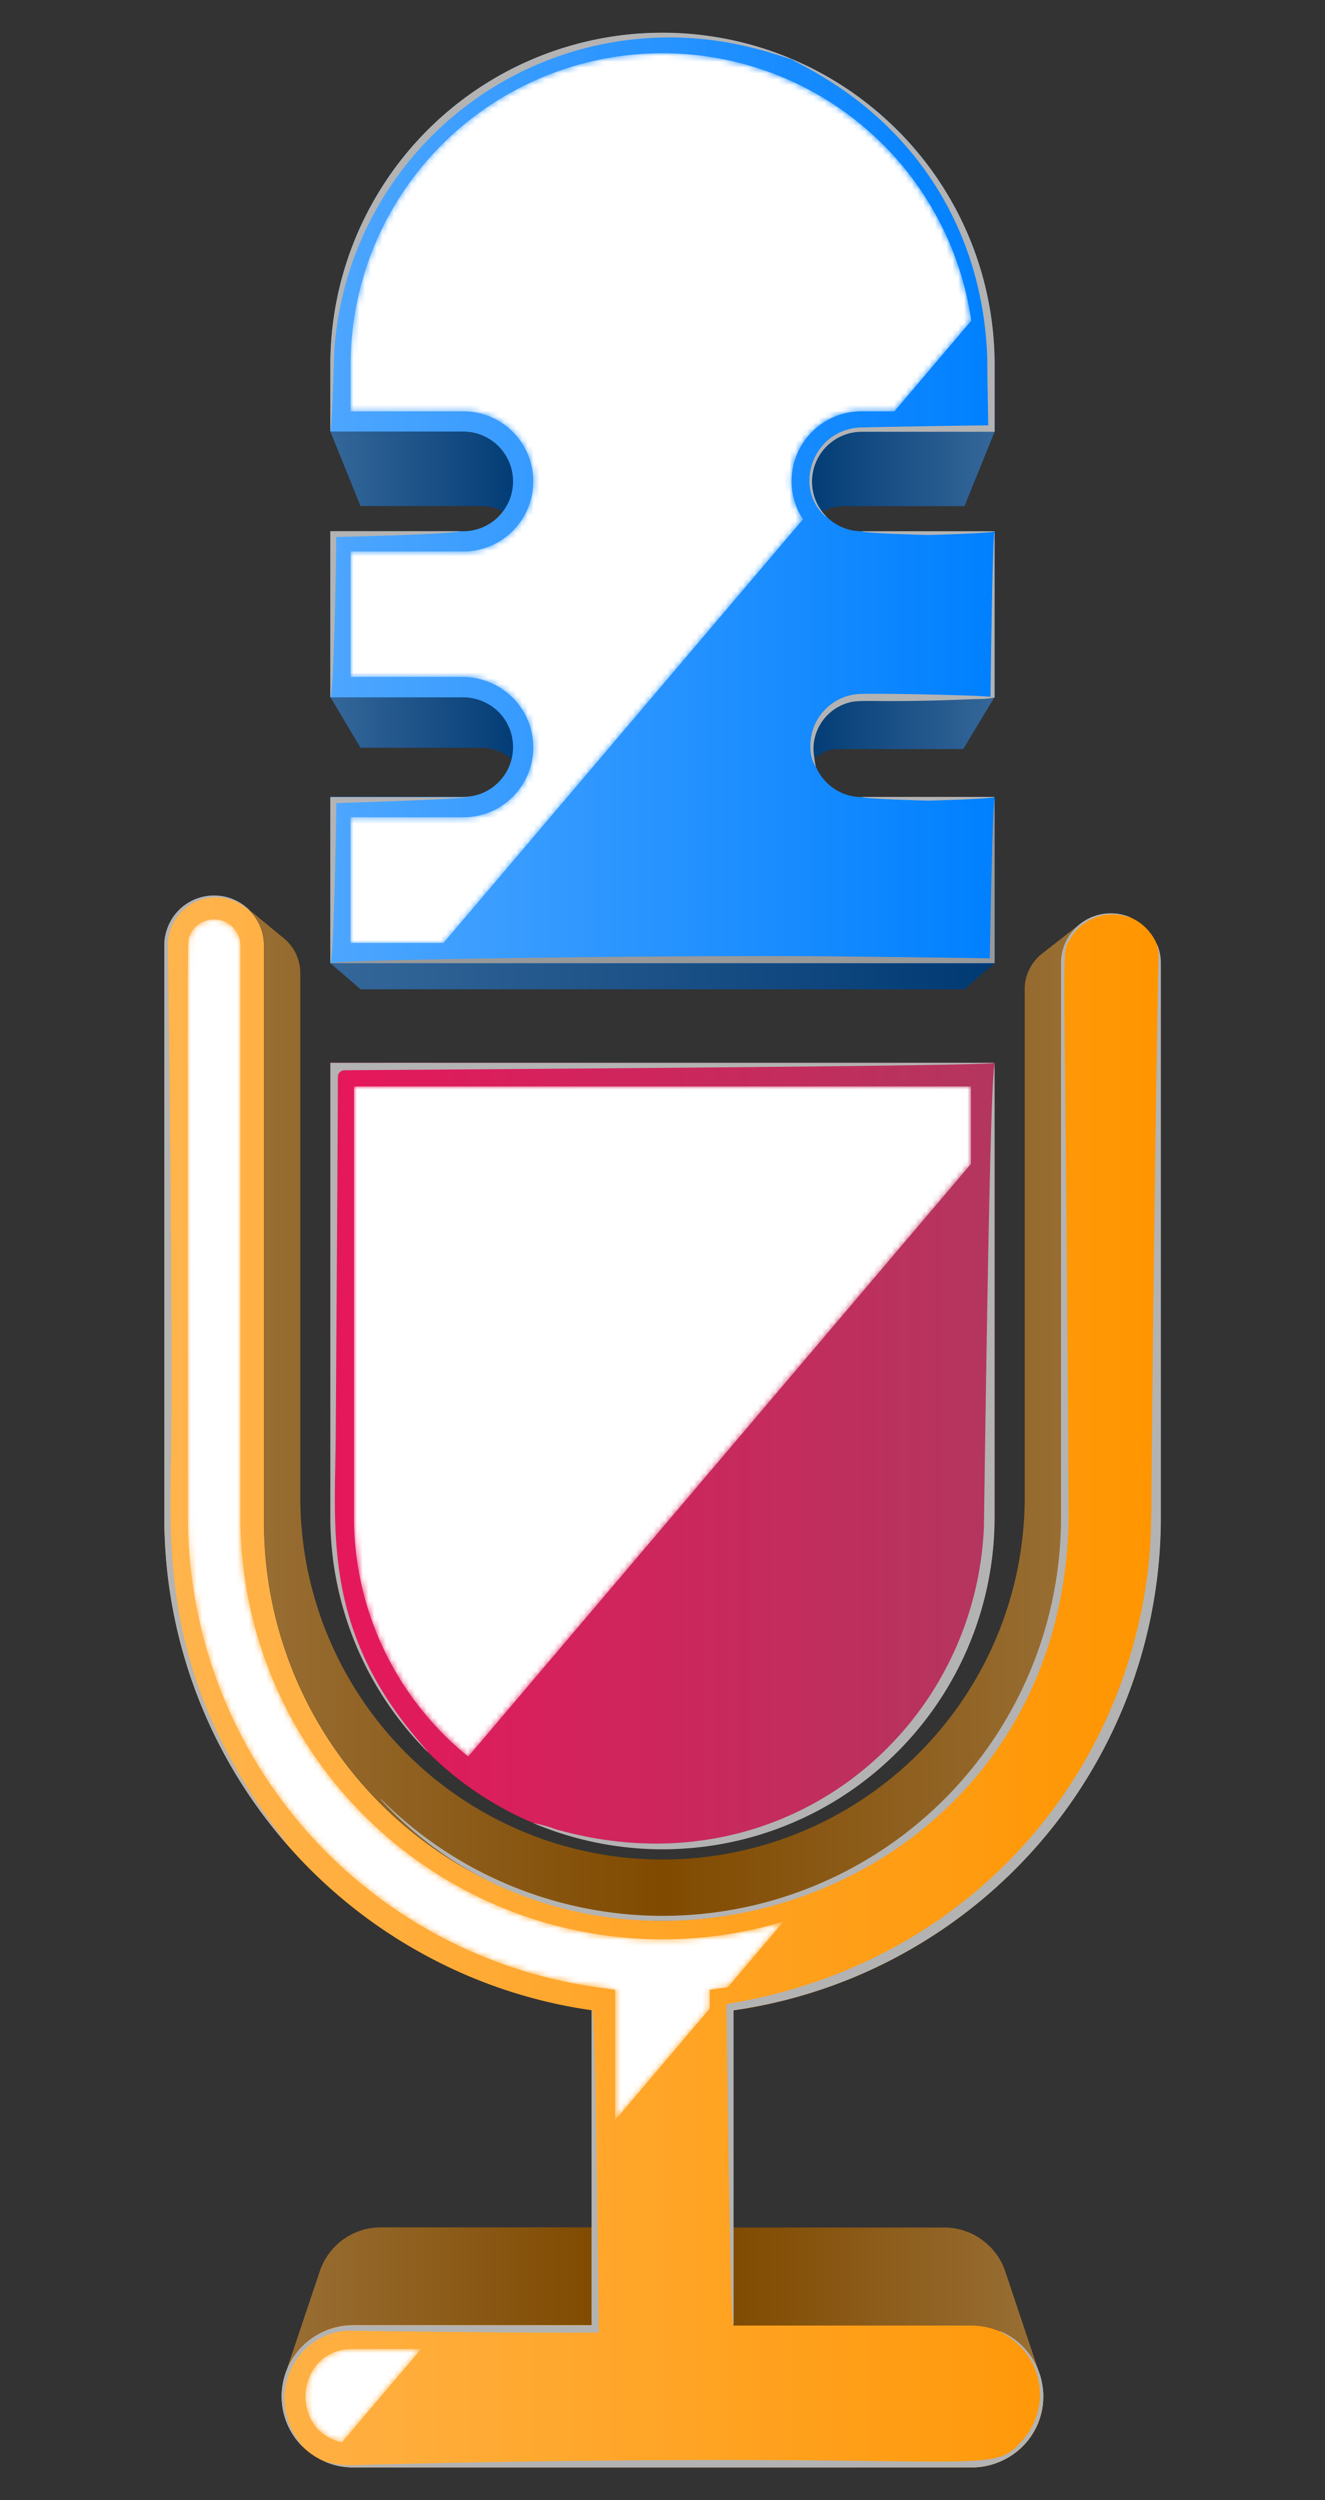
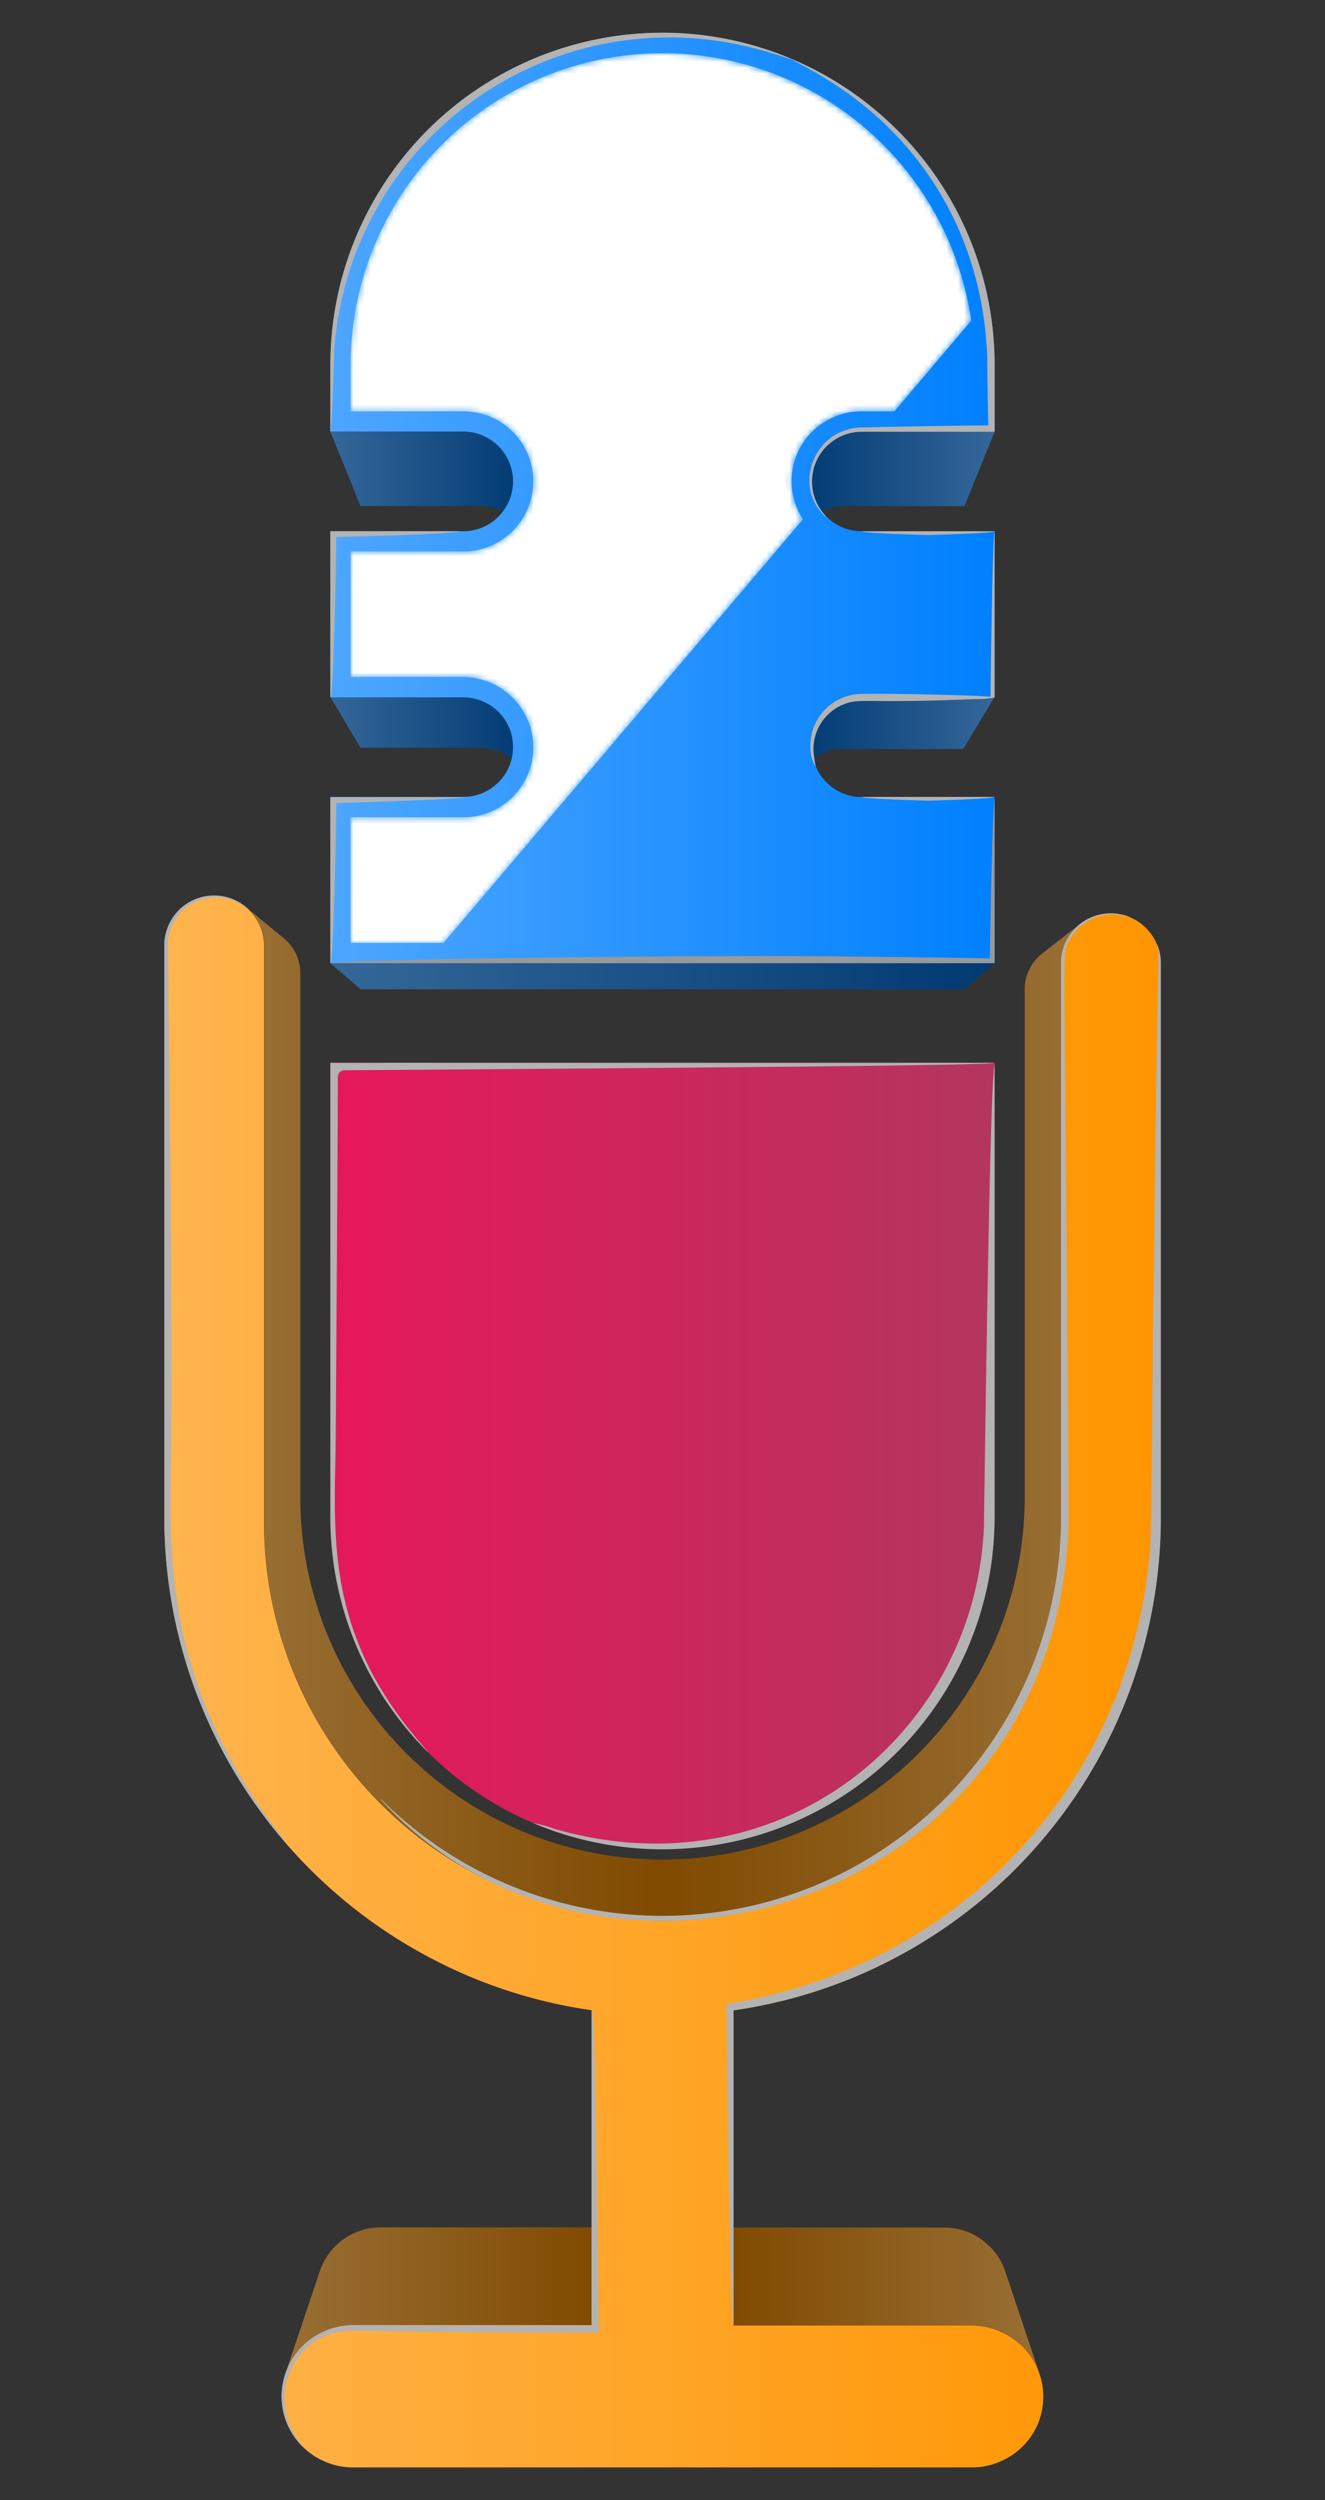
<svg xmlns="http://www.w3.org/2000/svg" xmlns:xlink="http://www.w3.org/1999/xlink" viewBox="0 0 227.89 429.81">
  <rect x="0" y="0" width="227.89" height="429.81" fill="#333333" stroke="none" />
  <defs>
    <style>.cls-1{fill:url(#linear-gradient);}.cls-2{fill:url(#linear-gradient-2);}.cls-3{fill:url(#linear-gradient-3);}.cls-4{fill:url(#linear-gradient-4);}.cls-5{isolation:isolate;}.cls-6{fill:url(#linear-gradient-5);}.cls-7{fill:url(#linear-gradient-6);}.cls-8{fill:url(#linear-gradient-7);}.cls-9{fill:url(#linear-gradient-8);}.cls-10{mask:url(#mask);}.cls-11{fill:#fff;}.cls-12,.cls-13,.cls-18{fill:#b3b3b3;}.cls-12,.cls-22{mix-blend-mode:multiply;}.cls-13{mix-blend-mode:screen;}.cls-14{fill:url(#linear-gradient-9);}.cls-15{fill:url(#linear-gradient-10);}.cls-16{fill:url(#linear-gradient-11);}.cls-17{fill:url(#linear-gradient-12);}.cls-18{mix-blend-mode:overlay;}.cls-19{fill:url(#linear-gradient-13);}.cls-20{fill:url(#linear-gradient-14);}.cls-21{fill:url(#linear-gradient-15);}.cls-22{fill:#999;}.cls-23{mask:url(#mask-2);}.cls-24{mask:url(#mask-3);}</style>
    <linearGradient id="linear-gradient" x1="48.9" y1="179.02" x2="140.48" y2="259.02" gradientUnits="userSpaceOnUse">
      <stop offset="0" stop-color="#ccc" />
      <stop offset="1" />
    </linearGradient>
    <linearGradient id="linear-gradient-2" x1="52.6" y1="37.88" x2="141" y2="129.75" xlink:href="#linear-gradient" />
    <linearGradient id="linear-gradient-3" x1="-68.32" y1="237.27" x2="106.16" y2="466.82" xlink:href="#linear-gradient" />
    <linearGradient id="linear-gradient-4" x1="4.41" y1="181.99" x2="178.89" y2="411.54" xlink:href="#linear-gradient" />
    <linearGradient id="linear-gradient-5" x1="49.07" y1="395.51" x2="102.87" y2="395.51" gradientUnits="userSpaceOnUse">
      <stop offset="0" stop-color="#996f35" />
      <stop offset="1" stop-color="#804a00" />
    </linearGradient>
    <linearGradient id="linear-gradient-6" x1="125.01" y1="395.51" x2="178.81" y2="395.51" gradientUnits="userSpaceOnUse">
      <stop offset="0" stop-color="#804a00" />
      <stop offset="1" stop-color="#996f35" />
    </linearGradient>
    <linearGradient id="linear-gradient-7" x1="56.82" y1="127.02" x2="90.27" y2="127.02" gradientUnits="userSpaceOnUse">
      <stop offset="0" stop-color="#356799" />
      <stop offset="1" stop-color="#003a73" />
    </linearGradient>
    <linearGradient id="linear-gradient-8" x1="56.82" y1="250.32" x2="171.06" y2="250.32" gradientUnits="userSpaceOnUse">
      <stop offset="0" stop-color="#e6175b" />
      <stop offset="1" stop-color="#b3365e" />
    </linearGradient>
    <mask id="mask" x="60.88" y="186.78" width="106.13" height="115.23" maskUnits="userSpaceOnUse">
-       <path class="cls-1" d="M60.88,186.78v74a52.92,52.92,0,0,0,15.54,37.52,55.11,55.11,0,0,0,4.11,3.7L167,200.1V186.78Z" />
-     </mask>
+       </mask>
    <linearGradient id="linear-gradient-9" x1="56.82" y1="167.83" x2="171.06" y2="167.83" xlink:href="#linear-gradient-7" />
    <linearGradient id="linear-gradient-10" x1="56.82" y1="83.76" x2="90.44" y2="83.76" xlink:href="#linear-gradient-7" />
    <linearGradient id="linear-gradient-11" x1="42.27" y1="242.63" x2="185.79" y2="242.63" gradientUnits="userSpaceOnUse">
      <stop offset="0" stop-color="#996f35" />
      <stop offset="0.5" stop-color="#804a00" />
      <stop offset="1" stop-color="#996f35" />
    </linearGradient>
    <linearGradient id="linear-gradient-12" x1="28.26" y1="289.07" x2="199.63" y2="289.07" gradientUnits="userSpaceOnUse">
      <stop offset="0" stop-color="#ffb44d" />
      <stop offset="1" stop-color="#ff9500" />
    </linearGradient>
    <linearGradient id="linear-gradient-13" x1="137.62" y1="126.99" x2="171.01" y2="126.99" gradientUnits="userSpaceOnUse">
      <stop offset="0" stop-color="#003a73" />
      <stop offset="1" stop-color="#356799" />
    </linearGradient>
    <linearGradient id="linear-gradient-14" x1="137.45" y1="83.76" x2="171.06" y2="83.76" xlink:href="#linear-gradient-13" />
    <linearGradient id="linear-gradient-15" x1="56.82" y1="85.62" x2="171.06" y2="85.62" gradientUnits="userSpaceOnUse">
      <stop offset="0" stop-color="#4da6ff" />
      <stop offset="1" stop-color="#0080ff" />
    </linearGradient>
    <mask id="mask-2" x="60.3" y="9.13" width="106.75" height="152.98" maskUnits="userSpaceOnUse">
      <path class="cls-2" d="M167.05,55.14,153.83,70.72h-5.62a12,12,0,0,0-11.09,16.73,12.19,12.19,0,0,0,1,1.82L76.28,162.11h-16v-21.6H79.67A12,12,0,0,0,88.19,137a12.26,12.26,0,0,0,2.58-3.83,12.05,12.05,0,0,0,0-9.38,12.06,12.06,0,0,0-6.41-6.41,12.13,12.13,0,0,0-4.69-1H60.3V94.81H79.67a12,12,0,0,0,8.52-3.53,12.14,12.14,0,0,0,2.58-3.83,12.05,12.05,0,0,0,0-9.38,12,12,0,0,0-11.1-7.35H60.3V62.77a53.65,53.65,0,0,1,106.75-7.63Z" />
    </mask>
    <mask id="mask-3" x="32.29" y="158.04" width="102.48" height="261.85" maskUnits="userSpaceOnUse">
      <path class="cls-3" d="M58.8,419.89l13.62-16.05H60.63C50.94,403.84,49.51,417.8,58.8,419.89Z" />
-       <path class="cls-4" d="M62.6,312.12a72.41,72.41,0,0,1-21.26-51.33V162.54a4.52,4.52,0,0,0-8.67-1.75c-.52,1.23-.35-5-.35,100a81.63,81.63,0,0,0,70,80.8l3.49.5v22.4l16.25-19.16V342.1l3.13-.46,9.57-11.28A72.59,72.59,0,0,1,62.6,312.12Z" />
    </mask>
  </defs>
  <g class="cls-5">
    <g id="DESIGNED_BY_FREEPIK" data-name="DESIGNED BY FREEPIK">
      <path class="cls-6" d="M65.49,382.93A11.06,11.06,0,0,0,55,390.48l-5.92,17.61a12.35,12.35,0,0,1,1.74-3.34,12.61,12.61,0,0,1,2.63-2.63,12.35,12.35,0,0,1,3.35-1.72,12.16,12.16,0,0,1,3.84-.62h41.13l1.11-16.85Z" />
      <path class="cls-7" d="M172.89,390.48a10.77,10.77,0,0,0-1.57-3,10.88,10.88,0,0,0-2.4-2.39,10.94,10.94,0,0,0-6.53-2.13H125l1.11,16.85h41.13a12.17,12.17,0,0,1,7.19,2.34,12.61,12.61,0,0,1,2.63,2.63,12.35,12.35,0,0,1,1.74,3.34Z" />
      <path class="cls-8" d="M87.9,126.05a8.87,8.87,0,0,0-1.18-2.46,8.45,8.45,0,0,0-1.87-2,8.55,8.55,0,0,0-2.4-1.29,8.81,8.81,0,0,0-2.78-.46H56.82L62,128.55H82.8a7.71,7.71,0,0,1,4.7,1.59,7.93,7.93,0,0,1,1.7,1.77,7.84,7.84,0,0,1,1.07,2.24Z" />
      <path class="cls-9" d="M171.06,182.72v78.07a57.12,57.12,0,1,1-114.24,0V182.72Z" />
      <g class="cls-10">
-         <path class="cls-11" d="M60.88,186.78v74a52.92,52.92,0,0,0,15.54,37.52,55.11,55.11,0,0,0,4.11,3.7L167,200.1V186.78Z" />
-       </g>
+         </g>
      <path class="cls-12" d="M171.06,260.79V182.92c-.56,2.45-1.14,29.48-1.83,79.51-1.46,35.41-34.78,63.1-73.63,52.06a23.09,23.09,0,0,0-3.89-1.07h0a57.11,57.11,0,0,0,79.35-52.63Z" />
      <path class="cls-13" d="M56.82,260.79a57,57,0,0,0,16.73,40.39h0c.08-.08-1.2-1.38-3.18-3.87-14.67-18.44-12.76-34.67-12.63-50.22,0-.22.37-53.41.37-61.94A1.15,1.15,0,0,1,59.27,184c71.6-.5,111.85-.88,111.79-1.28H56.82Z" />
      <polygon class="cls-14" points="171.06 165.59 165.86 170.08 62.03 170.08 56.82 165.59 171.06 165.59" />
      <path class="cls-15" d="M88.08,81.13a8.62,8.62,0,0,0-2.92-4.95,8.55,8.55,0,0,0-5.49-2H56.82L62,87H82.8a7.74,7.74,0,0,1,5,1.81,8,8,0,0,1,1.71,2,7.8,7.8,0,0,1,1,2.5Z" />
      <path class="cls-16" d="M179.24,163.94a7.47,7.47,0,0,0-1.24,1.21,7.73,7.73,0,0,0-.94,1.46,7.33,7.33,0,0,0-.61,1.66,7.73,7.73,0,0,0-.21,1.81V256.6a62.3,62.3,0,1,1-124.59,0V167.32a7.94,7.94,0,0,0-.2-1.77,8.42,8.42,0,0,0-.57-1.62,7.85,7.85,0,0,0-2.08-2.63l-6.53-5.38a9.08,9.08,0,0,1,1.3,1.33,8.44,8.44,0,0,1,1,1.57,8.47,8.47,0,0,1,.85,3.72v98.25a68.55,68.55,0,1,0,137.09,0v-95.2a8.76,8.76,0,0,1,.23-2,8.35,8.35,0,0,1,.67-1.83,8,8,0,0,1,1-1.6,8.56,8.56,0,0,1,1.36-1.33Z" />
      <path class="cls-17" d="M36.83,154a8.48,8.48,0,0,1,3.34.68,8.69,8.69,0,0,1,2.72,1.83,8.82,8.82,0,0,1,1.84,2.73,8.57,8.57,0,0,1,.67,3.33v98.25a68.55,68.55,0,1,0,137.09,0v-95.2a8.49,8.49,0,0,1,2.51-6.06,8.44,8.44,0,0,1,2.72-1.84,8.64,8.64,0,0,1,6.67,0,8.33,8.33,0,0,1,2.72,1.84,8.55,8.55,0,0,1,2.52,6.06v95.2a85.64,85.64,0,0,1-73.51,84.81v54.18h41.13a12.14,12.14,0,0,1,4.75,1,12.2,12.2,0,0,1,6.48,6.49,12.18,12.18,0,0,1,0,9.48A12.2,12.2,0,0,1,172,423.2a12.14,12.14,0,0,1-4.75,1H60.63a12.05,12.05,0,0,1-4.74-1,12.17,12.17,0,0,1-6.49-6.49,12.18,12.18,0,0,1,0-9.48,12.17,12.17,0,0,1,6.49-6.49,12.05,12.05,0,0,1,4.74-1h41.13V345.6a85.06,85.06,0,0,1-29-9.67,85.55,85.55,0,0,1-44.48-75.14V162.54a8.4,8.4,0,0,1,.68-3.33,8.51,8.51,0,0,1,4.55-4.56A8.48,8.48,0,0,1,36.83,154Z" />
      <path class="cls-18" d="M194.39,157.69h0a8.64,8.64,0,0,0-6.67,0,8.44,8.44,0,0,0-2.72,1.84,8.49,8.49,0,0,0-2.51,6.05v95.21a68.51,68.51,0,0,1-116.77,48.7c-.53-.44-.36-.24.74.93,39,40.66,116.52,16.11,117.34-49.64-.59-102.69-1.4-96.35.18-99.23a8.41,8.41,0,0,1,8.94-4.18C193.88,157.55,194.37,157.75,194.39,157.69Z" />
-       <path class="cls-12" d="M175.87,403.35a12.35,12.35,0,0,0-3.87-2.61h0c-.05.1,1,.53,2.48,1.75a11.8,11.8,0,0,1,1.65,16.72c-6,7.12-4.59,2-109.21,4.44-7.18.19-6.89.23-8.05.11-1.91-.21-2.95-.67-3-.56h0a12.05,12.05,0,0,0,4.74,1H167.25a12.14,12.14,0,0,0,4.75-1,12.2,12.2,0,0,0,6.48-6.49,12.18,12.18,0,0,0,0-9.48A12.28,12.28,0,0,0,175.87,403.35Z" />
      <path class="cls-13" d="M59.73,400.7s29.53.43,43.25.31c-.39-40.51-.8-57.42-1.22-55.24v54H60.63a12.05,12.05,0,0,0-4.74,1,12.17,12.17,0,0,0-6.49,6.49,12.18,12.18,0,0,0,0,9.48A12.39,12.39,0,0,0,52,420.59h0c.08-.08-.59-.77-1.42-2.18C46.15,410.71,51.16,401.23,59.73,400.7Z" />
      <path class="cls-13" d="M49.43,317.17h0a29,29,0,0,0-2.24-3.08C27,286.86,29.33,264.17,29.46,247c.16-22.79-.28-63.12-.58-84.09a8.25,8.25,0,0,1,13.18-7c.53.36.79.59.83.55h0a8.69,8.69,0,0,0-2.72-1.83,8.54,8.54,0,0,0-6.68,0,8.51,8.51,0,0,0-4.55,4.56,8.4,8.4,0,0,0-.68,3.33v98.25a85.29,85.29,0,0,0,21.17,56.38Z" />
      <path class="cls-19" d="M147.43,119.84l0,.1a8.58,8.58,0,0,0-6.22,3.65,8.6,8.6,0,0,0-1.18,2.46l-2.37,8.1a7.84,7.84,0,0,1,1.07-2.24,8.11,8.11,0,0,1,1.69-1.77,8,8,0,0,1,2.19-1.17,7.27,7.27,0,0,1,1.63-.19h21.43l5.38-8.94Z" />
      <path class="cls-20" d="M148.22,74.19a8.55,8.55,0,0,0-3,.53,8.62,8.62,0,0,0-4.4,3.66,8.87,8.87,0,0,0-1,2.75l-2.35,12.19a7.68,7.68,0,0,1,2.66-4.49,7.59,7.59,0,0,1,2.29-1.33,7.73,7.73,0,0,1,2.69-.48h20.77l5.2-12.83Z" />
      <path class="cls-21" d="M113.94,5.65a57.08,57.08,0,0,1,57.12,57.12V74.19H148.22a8.45,8.45,0,0,0-3.34.68,8.59,8.59,0,0,0-4.56,11.23,8.72,8.72,0,0,0,1.84,2.72,8.49,8.49,0,0,0,6.06,2.51h22.84v28.56H148.22a8.45,8.45,0,0,0-3.34.68,8.59,8.59,0,0,0-4.56,11.23,8.67,8.67,0,0,0,4.56,4.56,8.62,8.62,0,0,0,3.34.67h22.84v28.56H56.82V137H79.67a8.66,8.66,0,0,0,3.34-.67,8.67,8.67,0,0,0,4.56-4.56,8.66,8.66,0,0,0,.67-3.34,8.57,8.57,0,0,0-.67-3.33,8.82,8.82,0,0,0-1.84-2.73A8.69,8.69,0,0,0,83,120.57a8.48,8.48,0,0,0-3.34-.68H56.82V91.33H79.67a8.49,8.49,0,0,0,6.06-2.51,8.89,8.89,0,0,0,1.84-2.72,8.66,8.66,0,0,0,.67-3.34,8.57,8.57,0,0,0-.67-3.33,8.82,8.82,0,0,0-1.84-2.73A8.69,8.69,0,0,0,83,74.87a8.48,8.48,0,0,0-3.34-.68H56.82V62.77A57.08,57.08,0,0,1,113.94,5.65Z" />
      <path class="cls-18" d="M148.22,137h0c0,.36,11.23.65,11.42.65s11.42-.29,11.42-.65H148.22Z" />
      <path class="cls-12" d="M171.06,91.33h0c-.35,0-.69,27-.7,28.44-.54,0-1.35-.09-2.36-.13-3.32-.14-14.47-.44-20.05-.34a8.92,8.92,0,0,0-8.55,9.54,5.67,5.67,0,0,0,.92,3,20.46,20.46,0,0,1-.41-3,8.28,8.28,0,0,1,5.17-7.74c2.85-1.15,3.53-.1,22.92-.92a15.22,15.22,0,0,0,3.06-.26s-.06,0-.16,0h.16Z" />
      <path class="cls-18" d="M148.22,91.33h0c0,.36,11.23.65,11.42.65s11.42-.29,11.42-.65H148.22Z" />
      <path class="cls-12" d="M154.33,22.38a57.21,57.21,0,0,0-18.15-12.24h0c-.1.2,3.37,1.65,8,4.76,16.26,10.93,25.1,27.94,25.63,47,0,2.87.09,6.81.16,11.23-3.4,0-21.1.32-22.17.37-7.67.48-11.12,9.48-6.5,14.63.49.55.83.77.87.73h0a8.49,8.49,0,0,1-2.51-6.06,8.56,8.56,0,0,1,5.23-7.89,8.45,8.45,0,0,1,3.34-.68h22.84V62.77a57,57,0,0,0-16.73-40.39Z" />
      <path class="cls-13" d="M56.82,74.19c.28,0,.67-13.86.69-14.14A57.77,57.77,0,0,1,127,7.67c5.58,1.16,9.11,2.68,9.19,2.47h0A57.11,57.11,0,0,0,56.82,62.77V74.19Z" />
      <path class="cls-13" d="M57.84,138.07s0,0,0,0c13.95-.44,21.92-.78,23-1.08a8.47,8.47,0,0,1-1.13.08H56.82v28.55C57.4,165.57,57.87,139.66,57.84,138.07Z" />
      <path class="cls-13" d="M56.82,119.89c.58,0,1.06-25.26,1-27.52,0,0,0,0,0-.05l0,0c13.76-.33,20.24-.67,21.34-1H56.82v28.56Z" />
      <path class="cls-12" d="M199,162.25a9.82,9.82,0,0,0,.27,1.49s-.59,25.6-1.22,91.48c0,2,0,4-.05,5.92s-.12,3.76-.25,5.57a86.34,86.34,0,0,1-1.42,10.14c-6.81,33.74-33.21,61.52-71.39,67.7.47,37.74.85,55.72,1.23,55.22V345.6a85.06,85.06,0,0,0,29-9.67,85.6,85.6,0,0,0,44.49-75.14V165.58a8.44,8.44,0,0,0-.68-3.33Z" />
      <path class="cls-22" d="M171.06,165.58V137.24c-.25,1.44-.52,10.54-.83,27.52-1.75-.07-25.72-.33-27.68-.35-25.58-.23-85.73.56-85.73,1.17H171.06Z" />
      <g class="cls-23">
        <path class="cls-11" d="M167.05,55.14,153.83,70.72h-5.62a12,12,0,0,0-11.09,16.73,12.19,12.19,0,0,0,1,1.82L76.28,162.11h-16v-21.6H79.67A12,12,0,0,0,88.19,137a12.26,12.26,0,0,0,2.58-3.83,12.05,12.05,0,0,0,0-9.38,12.06,12.06,0,0,0-6.41-6.41,12.13,12.13,0,0,0-4.69-1H60.3V94.81H79.67a12,12,0,0,0,8.52-3.53,12.14,12.14,0,0,0,2.58-3.83,12.05,12.05,0,0,0,0-9.38,12,12,0,0,0-11.1-7.35H60.3V62.77a53.65,53.65,0,0,1,106.75-7.63Z" />
      </g>
      <g class="cls-24">
-         <path class="cls-11" d="M58.8,419.89l13.62-16.05H60.63C50.94,403.84,49.51,417.8,58.8,419.89Z" />
        <path class="cls-11" d="M62.6,312.12a72.41,72.41,0,0,1-21.26-51.33V162.54a4.52,4.52,0,0,0-8.67-1.75c-.52,1.23-.35-5-.35,100a81.63,81.63,0,0,0,70,80.8l3.49.5v22.4l16.25-19.16V342.1l3.13-.46,9.57-11.28A72.59,72.59,0,0,1,62.6,312.12Z" />
      </g>
    </g>
  </g>
</svg>